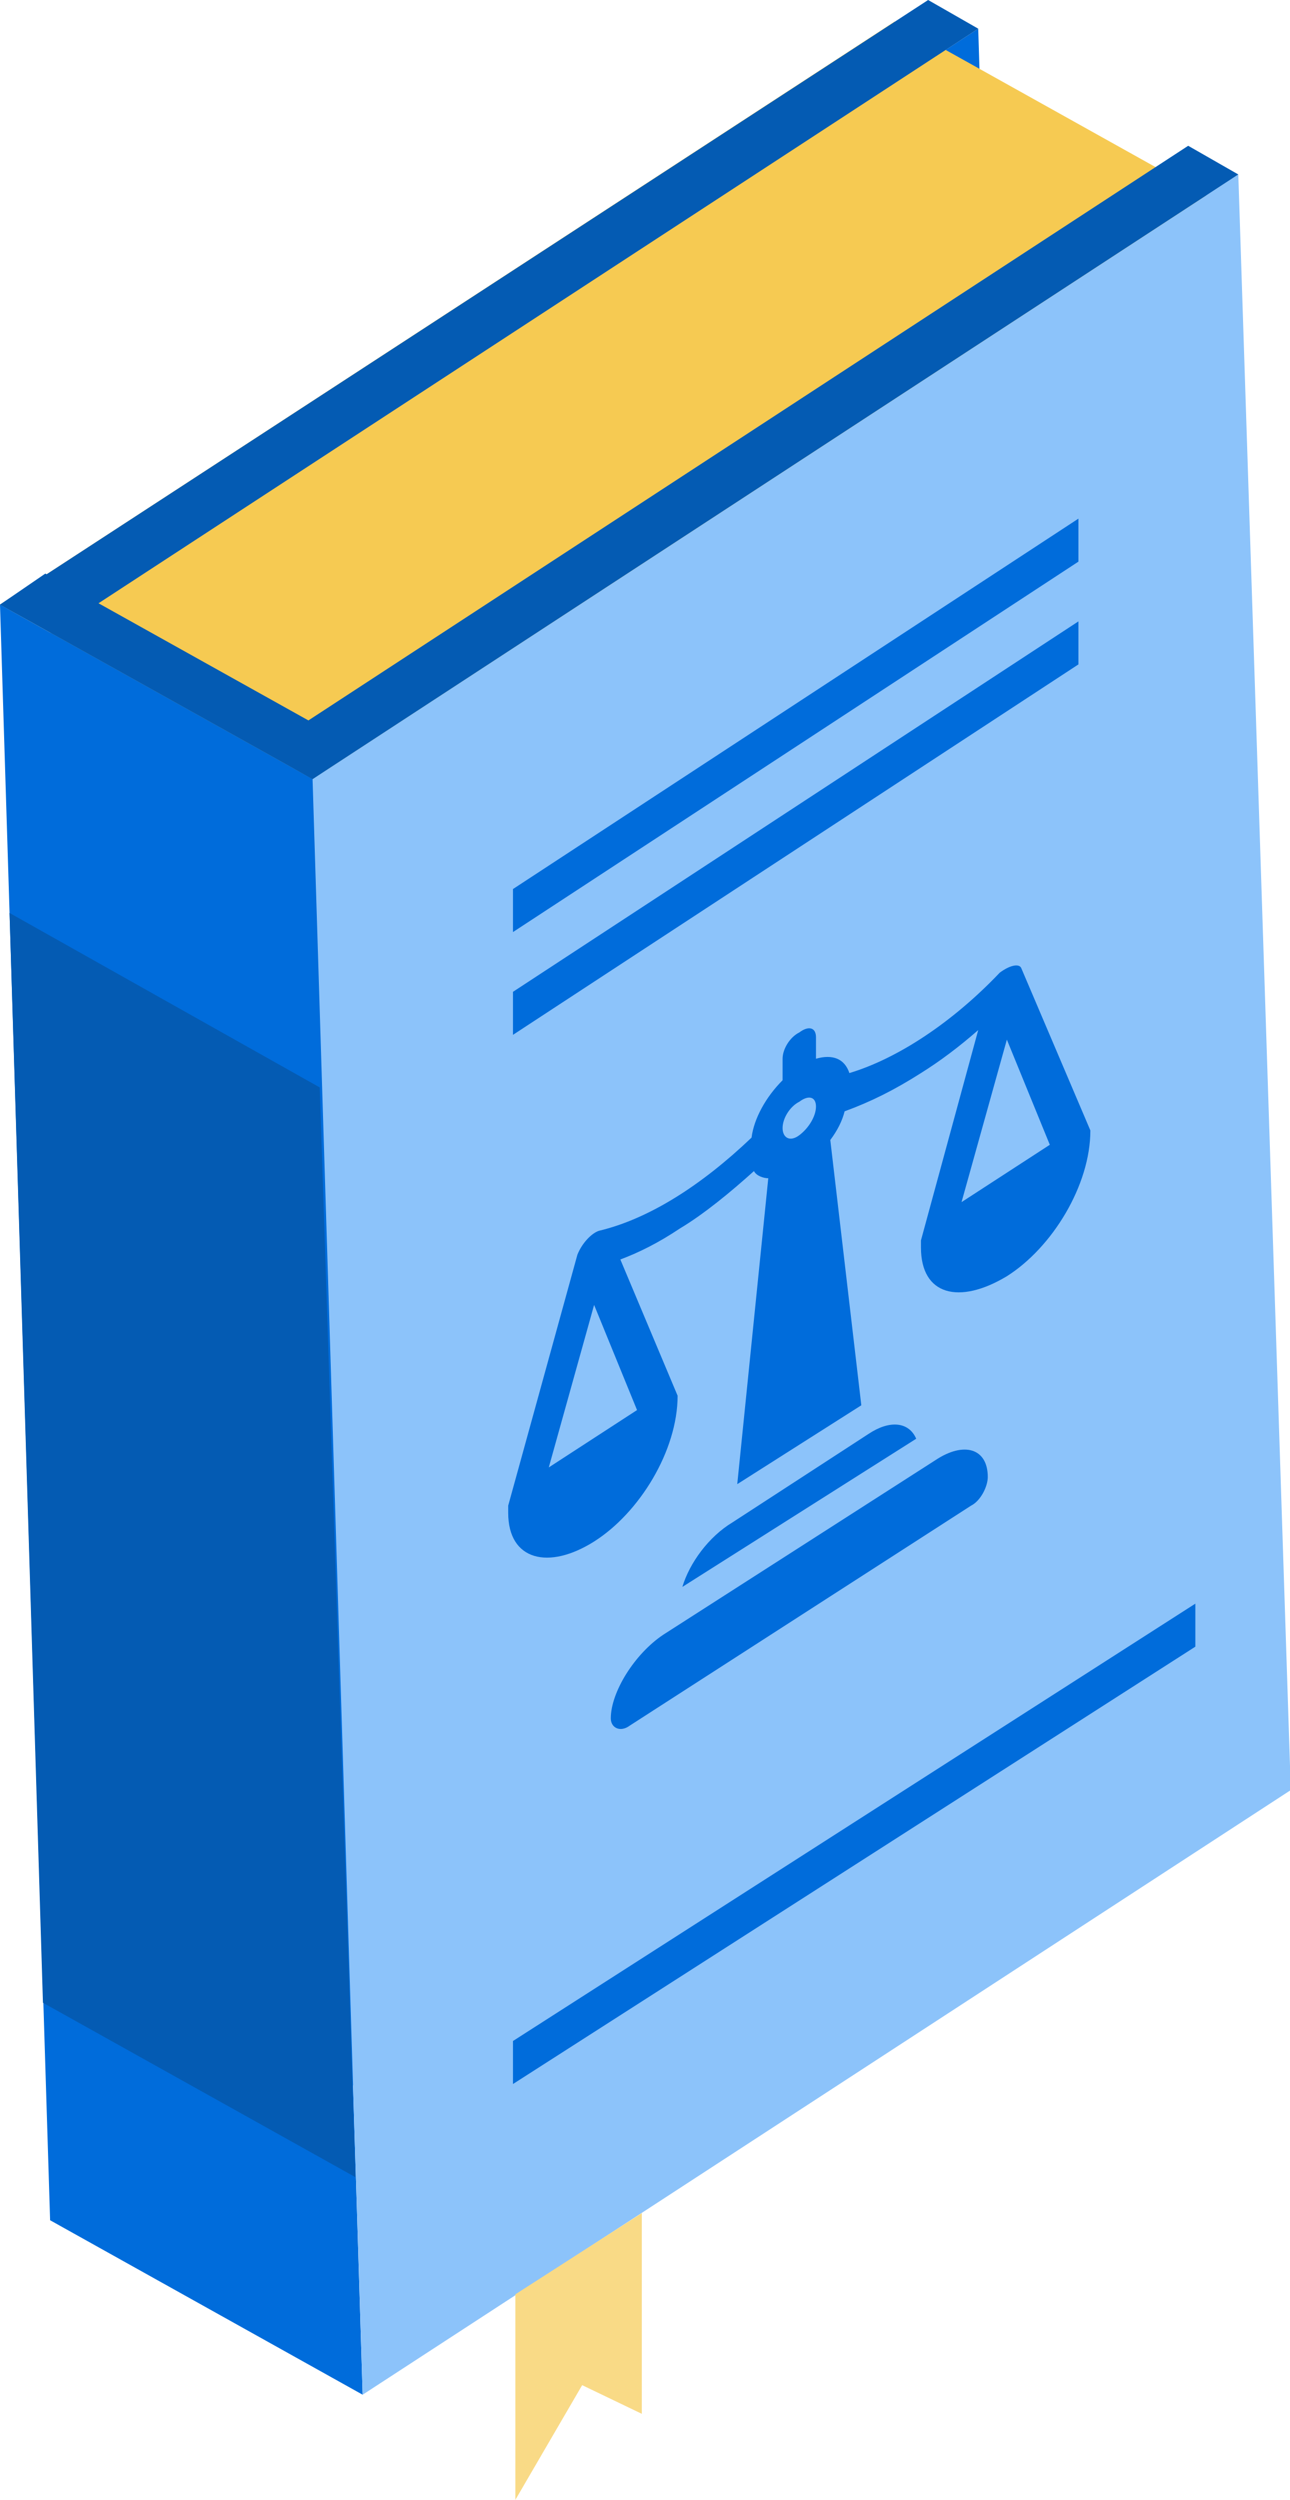
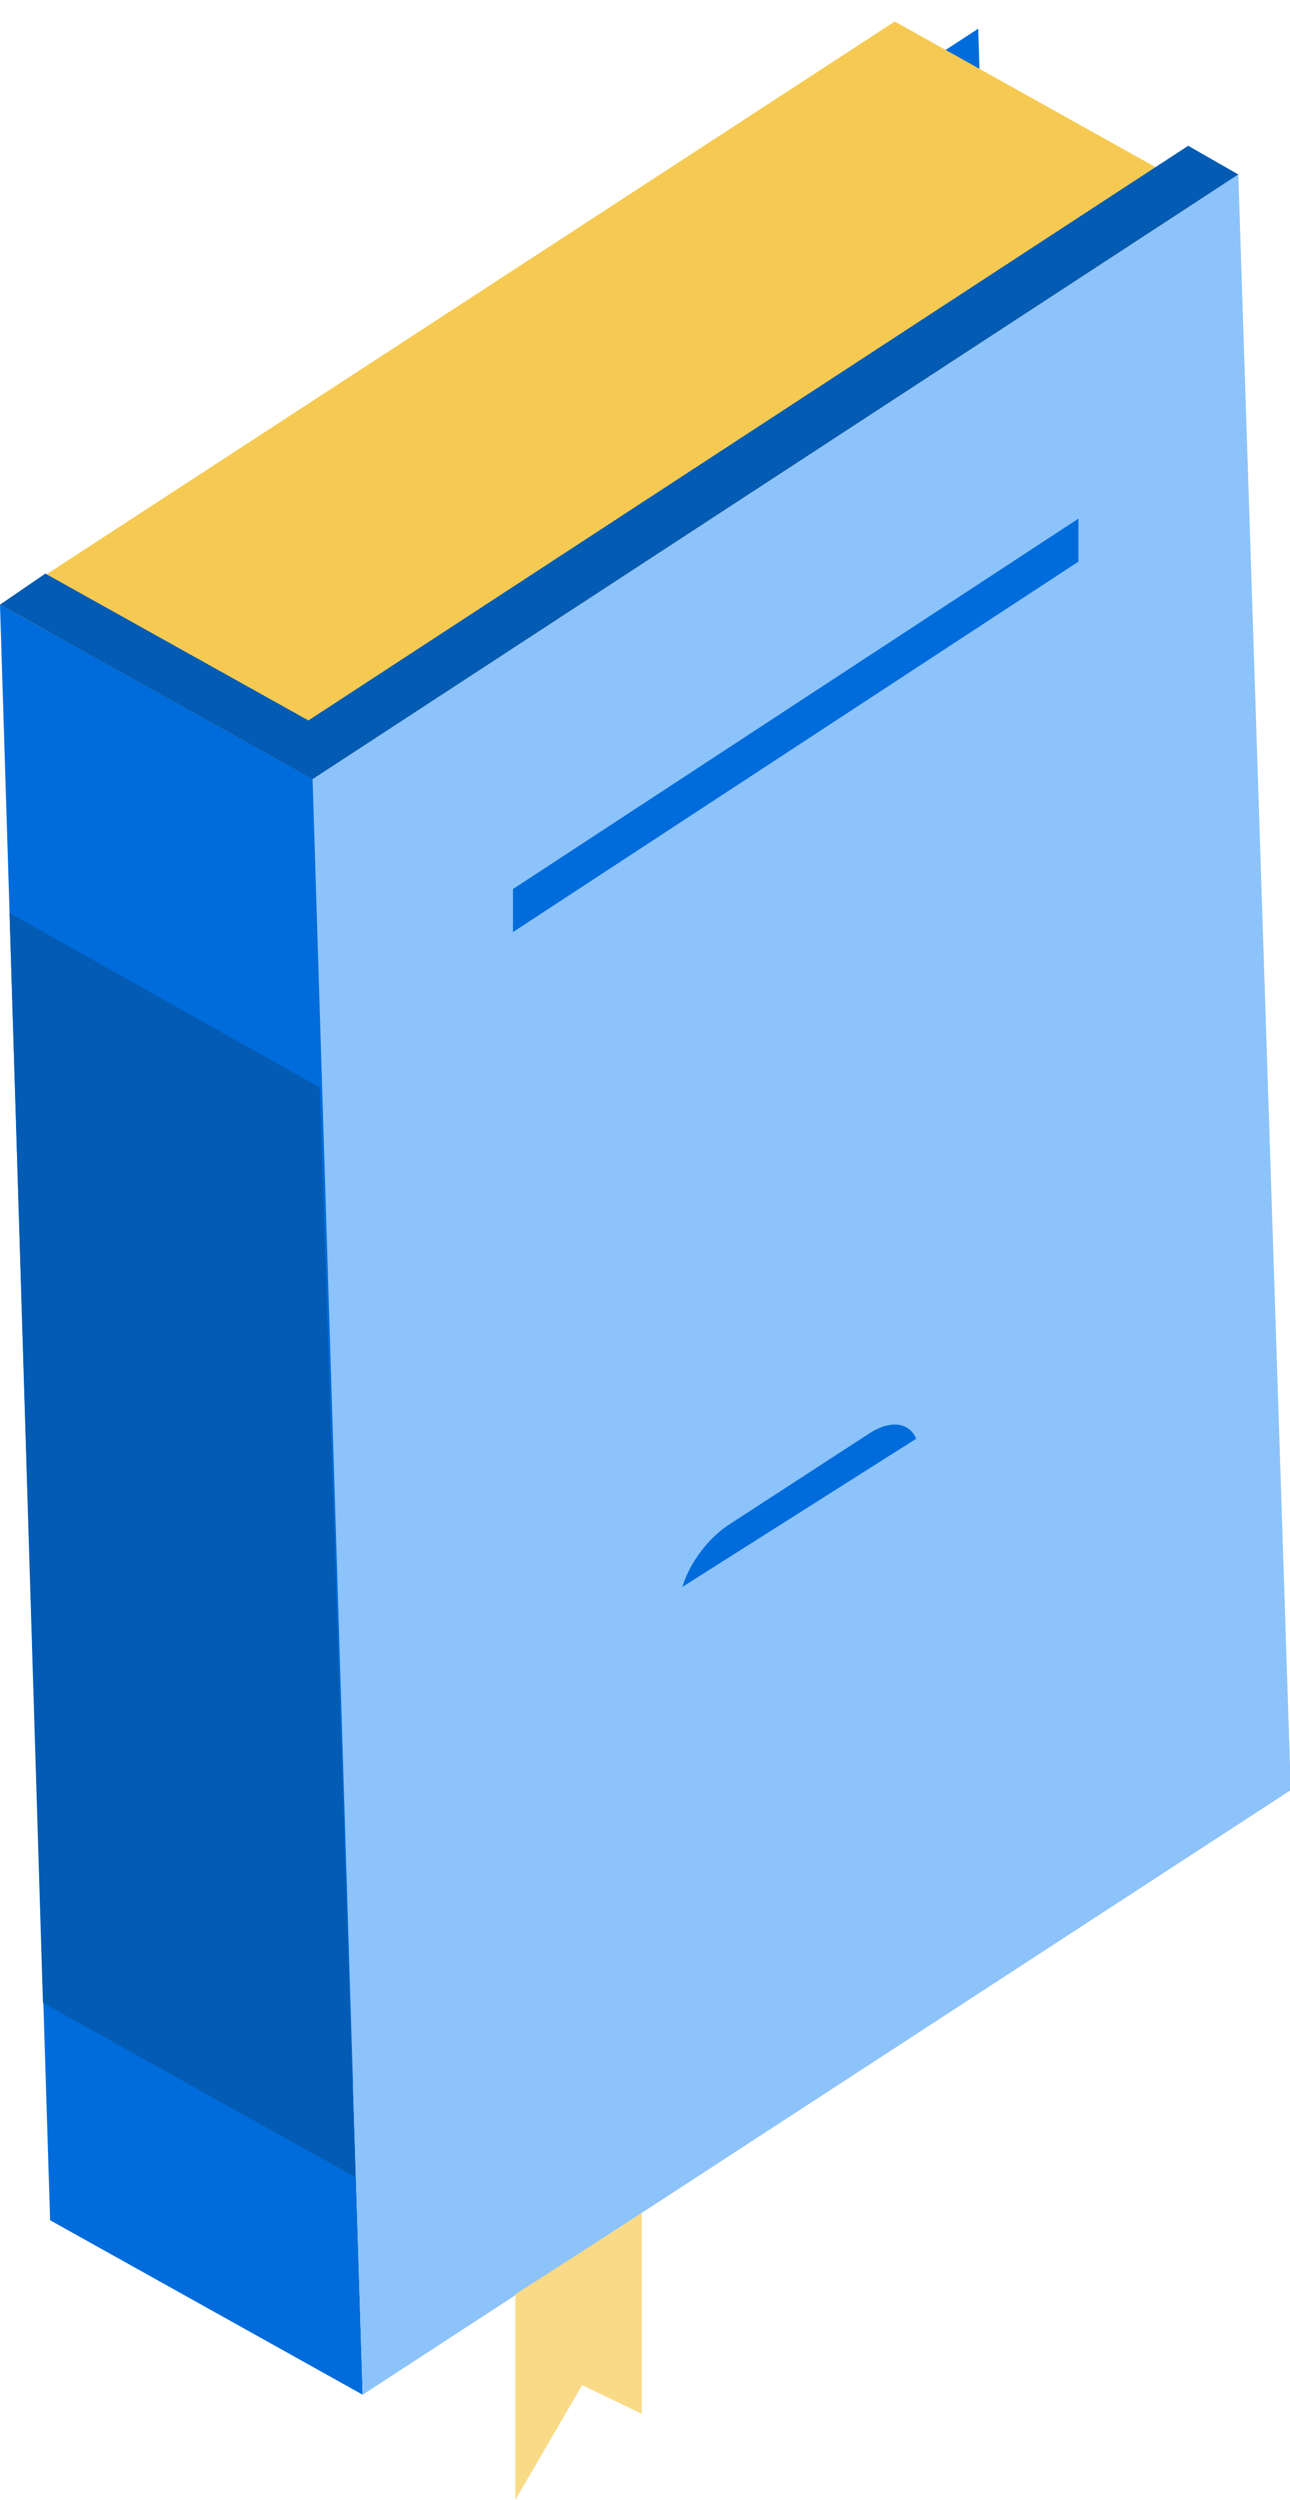
<svg xmlns="http://www.w3.org/2000/svg" version="1.1" baseProfile="full" viewBox="0 0 64.00 124.00" enable-background="new 0 0 64.00 124.00" xml:space="preserve">
  <g>
    <path fill="#006CDB" fill-opacity="1" stroke-linejoin="round" d="M 48.532,1.423L 51.018,81.56L 5.09,111.553L 2.486,31.415L 48.532,1.423 Z " />
    <path fill="#F6CA52" fill-opacity="1" stroke-linejoin="round" d="M -5.32138e-007,29.992L 44.389,1.067L 59.896,9.721L 15.507,38.646L -5.32138e-007,29.992 Z " />
    <path fill="#045BB3" fill-opacity="1" stroke-linejoin="round" d="M -5.32138e-007,29.992L 2.249,28.451L 17.756,37.105L 15.507,38.646L -5.32138e-007,29.992 Z " />
    <path fill="#006CDB" fill-opacity="1" stroke-linejoin="round" d="M -5.32138e-007,29.992L 2.486,110.13L 17.992,118.784L 15.507,38.646L -5.32138e-007,29.992 Z " />
    <path fill="#045BB3" fill-opacity="1" stroke-linejoin="round" d="M 0.473,45.285L 2.131,99.342L 17.637,107.996L 15.862,53.939L 0.473,45.285 Z " />
    <path fill="#8CC3FA" fill-opacity="1" stroke-linejoin="round" d="M 61.435,8.654L 64.039,88.792L 17.992,118.784L 15.507,38.646L 61.435,8.654 Z " />
-     <path fill="#045BB3" fill-opacity="1" stroke-linejoin="round" d="M -5.32138e-007,29.992L 46.047,7.62939e-006L 48.532,1.423L 2.604,31.415L -5.32138e-007,29.992 Z " />
    <path fill="#045BB3" fill-opacity="1" stroke-linejoin="round" d="M 13.021,37.224L 58.949,7.231L 61.435,8.654L 15.507,38.646L 13.021,37.224 Z " />
-     <path fill="#006CDB" fill-opacity="1" fill-rule="evenodd" stroke-linejoin="round" d="M 46.402,72.432L 32.907,81.086C 31.487,82.034 30.303,83.931 30.303,85.235C 30.303,85.709 30.777,85.947 31.25,85.591L 48.177,74.684C 48.651,74.447 49.006,73.736 49.006,73.262C 49.006,71.839 47.822,71.484 46.402,72.432 Z " />
-     <path fill="#006CDB" fill-opacity="1" fill-rule="evenodd" stroke-linejoin="round" d="M 54.096,56.073L 50.663,48.011C 50.545,47.774 50.071,47.893 49.598,48.249C 47.23,50.738 44.508,52.516 42.14,53.227C 41.904,52.516 41.312,52.279 40.483,52.516L 40.483,51.449C 40.483,50.975 40.128,50.857 39.655,51.212C 39.181,51.449 38.826,52.042 38.826,52.516L 38.826,53.583C 37.997,54.413 37.406,55.48 37.287,56.428C 34.801,58.799 32.197,60.459 29.711,61.052C 29.356,61.17 28.883,61.644 28.646,62.237L 25.213,74.684L 25.213,75.04C 25.213,77.411 27.226,77.885 29.475,76.463C 31.724,75.04 33.618,71.958 33.618,69.231L 30.777,62.474C 31.724,62.118 32.671,61.644 33.736,60.933C 34.92,60.222 36.222,59.155 37.406,58.088C 37.524,58.325 37.879,58.444 38.116,58.444L 36.577,73.618L 42.732,69.706L 41.193,56.547C 41.548,56.073 41.785,55.599 41.904,55.124C 43.206,54.65 44.389,54.057 45.691,53.227C 46.639,52.635 47.586,51.923 48.532,51.094L 45.691,61.526L 45.691,61.882C 45.691,64.252 47.586,64.727 49.953,63.304C 52.202,61.882 54.096,58.799 54.096,56.073 Z M 31.605,69.943L 27.226,72.788L 29.475,64.727L 31.605,69.943 Z M 39.655,56.31C 39.181,56.665 38.826,56.428 38.826,55.954C 38.826,55.48 39.181,54.887 39.655,54.65C 40.128,54.294 40.483,54.413 40.483,54.887C 40.483,55.361 40.128,55.954 39.655,56.31 Z M 47.704,59.629L 49.953,51.568L 52.084,56.784L 47.704,59.629 Z " />
    <path fill="#006CDB" fill-opacity="1" fill-rule="evenodd" stroke-linejoin="round" d="M 43.087,71.128L 36.34,75.514C 35.157,76.226 34.209,77.53 33.854,78.715L 45.455,71.365C 45.1,70.535 44.153,70.417 43.087,71.128 Z " />
    <path fill="#006CDB" fill-opacity="1" fill-rule="evenodd" stroke-linejoin="round" d="M 25.45,44.099L 53.504,25.725L 53.504,27.858L 25.45,46.233L 25.45,44.099 Z " />
-     <path fill="#006CDB" fill-opacity="1" fill-rule="evenodd" stroke-linejoin="round" d="M 25.45,49.197L 53.504,30.822L 53.504,32.956L 25.45,51.331L 25.45,49.197 Z " />
-     <path fill="#006CDB" fill-opacity="1" fill-rule="evenodd" stroke-linejoin="round" d="M 25.45,101.239L 59.304,79.545L 59.304,81.679L 25.45,103.373L 25.45,101.239 Z " />
    <path fill="#F9DA86" fill-opacity="1" fill-rule="evenodd" stroke-linejoin="round" d="M 25.568,113.805L 31.842,109.774L 31.842,119.732L 28.883,118.31L 25.568,124L 25.568,113.805 Z " />
  </g>
</svg>